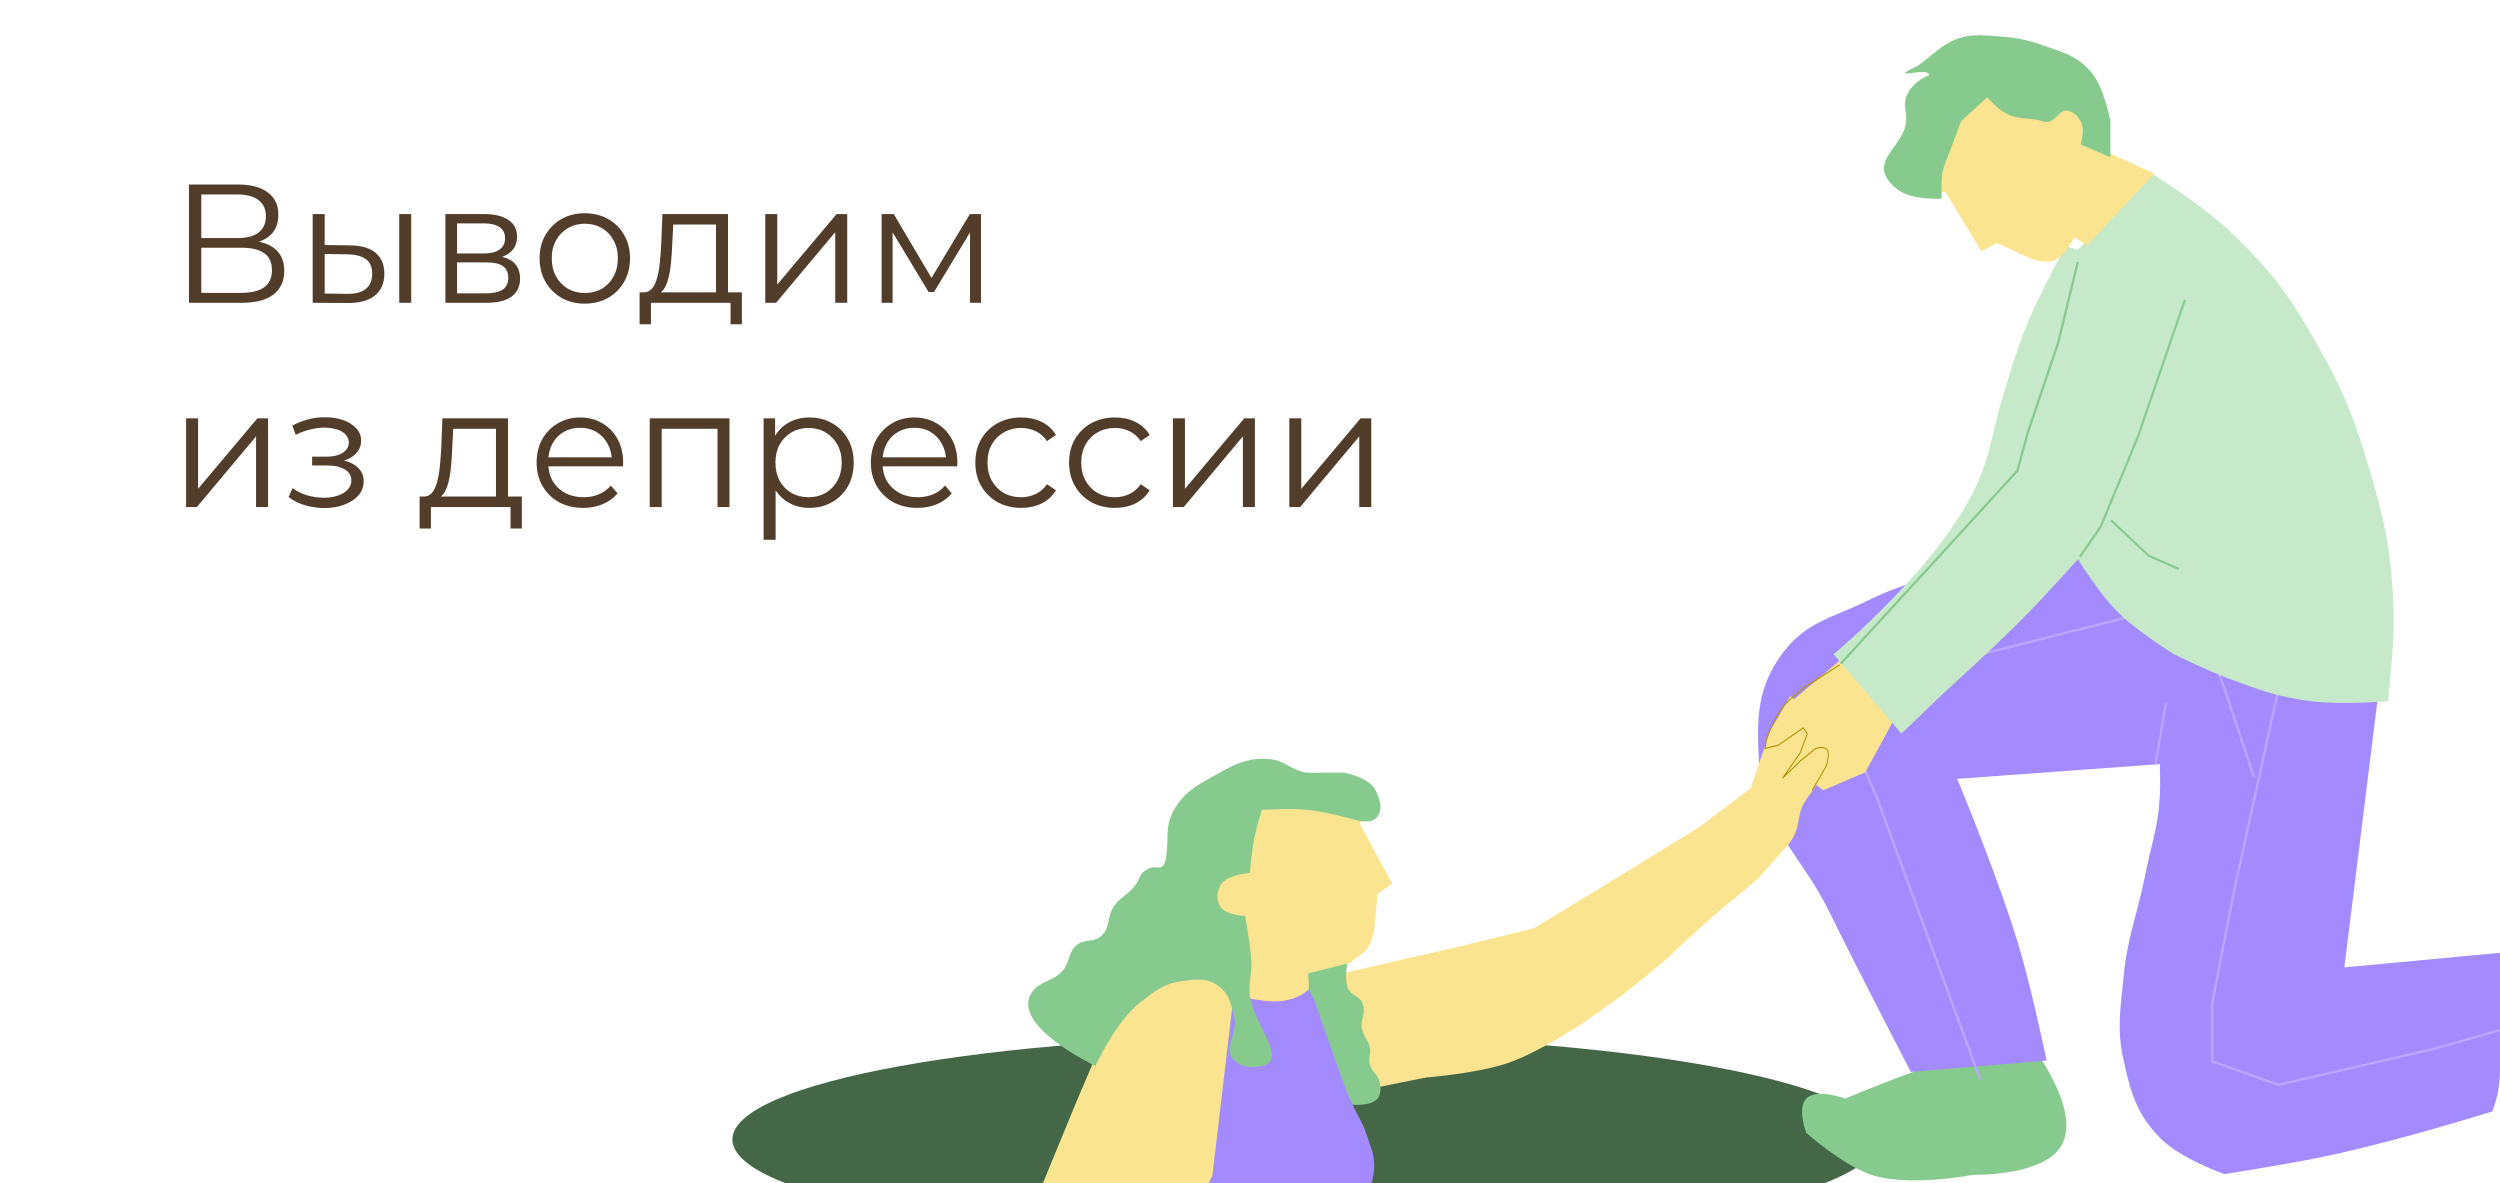
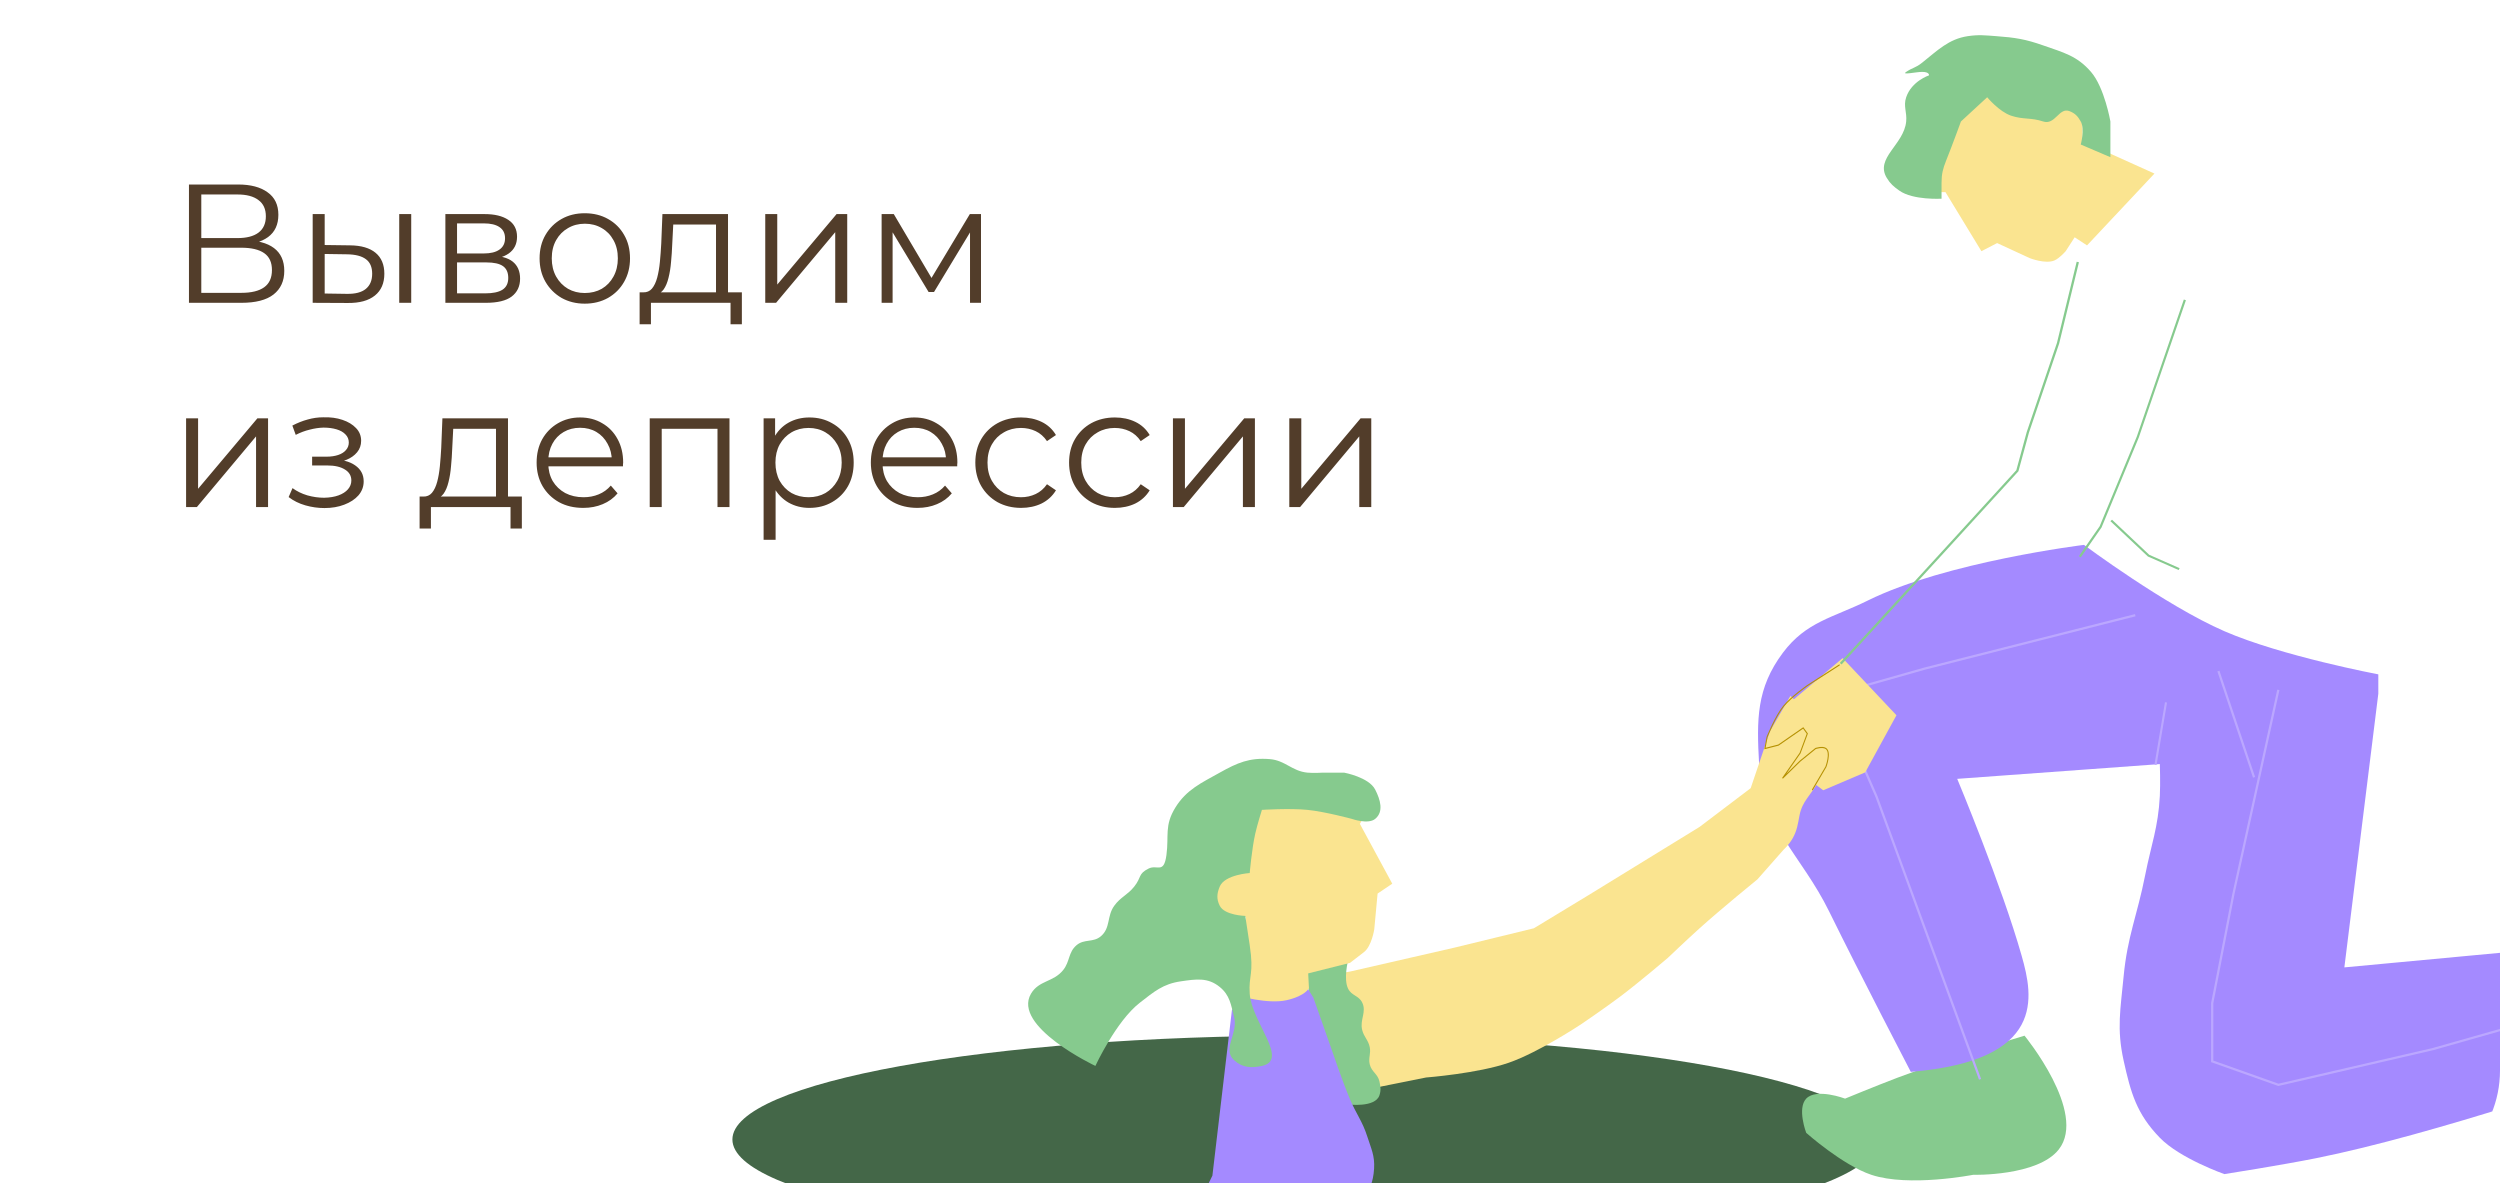
<svg xmlns="http://www.w3.org/2000/svg" width="355" height="168" viewBox="0 0 355 168" fill="none">
  <g filter="url(#filter0_b_2559_68994)">
    <g clip-path="url(#clip0_2559_68994)">
      <rect width="355" height="168" rx="16" fill="white" fill-opacity="0.7" />
      <path d="M104.001 161.808C104.001 169.95 140.404 176.551 185.309 176.551C230.214 176.551 266.617 169.95 266.617 161.808C266.617 153.666 230.214 147.065 185.309 147.065C140.404 147.065 104.001 153.666 104.001 161.808Z" fill="#446748" />
      <path d="M292.35 163.217C296.447 157.974 287.481 147.066 287.481 147.066C287.481 147.066 276.39 150.404 269.467 153.024C266.53 154.136 262.001 156.004 262.001 156.004C262.001 156.004 257.935 154.465 256.483 156.004C255.16 157.407 256.483 160.865 256.483 160.865C256.483 160.865 261.631 165.451 265.734 166.824C271.064 168.607 280.178 166.824 280.178 166.824C280.178 166.824 289.353 167.051 292.35 163.217Z" fill="#86CA8E" />
-       <path d="M332.899 137.37L337.721 98.501V95.759C337.721 95.759 323.993 93.168 315.86 89.63C307.483 85.987 295.927 77.373 295.927 77.373C295.927 77.373 276.326 79.781 265.225 85.276C260.271 87.727 256.484 88.262 253.169 92.695C249.393 97.744 249.441 102.198 249.793 108.5C250.299 117.557 255.762 121.33 259.759 129.467C264.153 138.411 271.333 152.207 271.333 152.207L290.623 150.595C290.623 150.595 288.708 141.488 287.086 135.757C284.238 125.694 277.924 110.597 277.924 110.597L306.697 108.5C306.697 108.5 306.788 111.255 306.697 113.016C306.466 117.494 305.475 119.907 304.607 124.306C303.499 129.929 302.091 132.953 301.553 138.66C301.116 143.3 300.548 146.044 301.553 150.595C302.575 155.216 303.407 158.169 306.697 161.562C309.559 164.512 315.86 166.723 315.86 166.723C315.86 166.723 323.819 165.476 328.88 164.465C345.735 161.097 371.156 152.207 371.156 152.207L363.923 134.466L332.899 137.37Z" fill="#A48AFF" />
+       <path d="M332.899 137.37L337.721 98.501V95.759C337.721 95.759 323.993 93.168 315.86 89.63C307.483 85.987 295.927 77.373 295.927 77.373C295.927 77.373 276.326 79.781 265.225 85.276C260.271 87.727 256.484 88.262 253.169 92.695C249.393 97.744 249.441 102.198 249.793 108.5C250.299 117.557 255.762 121.33 259.759 129.467C264.153 138.411 271.333 152.207 271.333 152.207C290.623 150.595 288.708 141.488 287.086 135.757C284.238 125.694 277.924 110.597 277.924 110.597L306.697 108.5C306.697 108.5 306.788 111.255 306.697 113.016C306.466 117.494 305.475 119.907 304.607 124.306C303.499 129.929 302.091 132.953 301.553 138.66C301.116 143.3 300.548 146.044 301.553 150.595C302.575 155.216 303.407 158.169 306.697 161.562C309.559 164.512 315.86 166.723 315.86 166.723C315.86 166.723 323.819 165.476 328.88 164.465C345.735 161.097 371.156 152.207 371.156 152.207L363.923 134.466L332.899 137.37Z" fill="#A48AFF" />
      <path fill-rule="evenodd" clip-rule="evenodd" d="M317.314 126.908L323.683 97.992L323.372 97.924L317.002 126.847L313.973 142.434V150.824L323.518 154.214L345.542 149.118L368.477 142.602L368.389 142.296L345.463 148.81L323.537 153.883L314.292 150.6V142.465L317.314 126.911L317.314 126.908Z" fill="#BBA7FF" />
      <path fill-rule="evenodd" clip-rule="evenodd" d="M273.382 95.088L303.25 87.515L303.172 87.202L273.298 94.777L264.11 97.379L262.149 103.643L266.325 113.201L281.018 153.321L281.318 153.209L266.621 113.08L262.49 103.624L264.363 97.642L273.382 95.088Z" fill="#BBA7FF" />
      <path d="M264.862 109.675L269.297 101.566L261.65 93.456L254.309 99.657L252.32 107.29L258.897 112.219L264.862 109.675Z" fill="#FAE490" />
      <path fill-rule="evenodd" clip-rule="evenodd" d="M306.225 108.645L307.719 99.77L307.425 99.71L305.932 108.585L306.225 108.645Z" fill="#BBA7FF" />
      <path fill-rule="evenodd" clip-rule="evenodd" d="M314.866 95.345L319.927 110.433L320.227 110.331L315.165 95.243L314.866 95.345Z" fill="#BBA7FF" />
-       <path d="M339.884 88.147C339.92 92.621 339.08 99.575 339.08 99.575C339.08 99.575 332.387 100.118 328.156 99.575C323.567 98.987 321.044 98.052 316.757 96.463L316.59 96.401C313.435 95.232 308.718 92.909 308.718 92.909C308.718 92.909 303.326 89.578 300.525 86.719C298.03 84.171 295.063 79.417 295.063 79.417C295.063 79.417 291.02 83.931 288.316 86.719C283.681 91.499 275.946 98.464 275.946 98.464L270.002 104.178L261.327 94.02L260.364 92.909C260.364 92.909 276.078 79.809 280.926 68.307C282.858 63.724 282.976 60.827 284.461 56.085C285.592 52.471 286.121 50.403 287.513 46.879C289.41 42.075 293.296 34.974 293.296 34.974L295.063 35.45L305.666 24.657L306.79 25.451C306.79 25.451 310.506 27.843 312.734 29.578C315.456 31.696 316.931 32.972 319.321 35.45C323.789 40.083 325.763 43.219 328.96 48.783C332.652 55.211 334.235 59.154 336.349 66.243C338.827 74.552 339.814 79.485 339.884 88.147Z" fill="#C5E9C9" />
      <path fill-rule="evenodd" clip-rule="evenodd" d="M299.677 74.004L305.001 79.023L309.366 80.947L309.506 80.682L305.192 78.781L299.908 73.799L299.677 74.004Z" fill="#86CA8E" />
      <path fill-rule="evenodd" clip-rule="evenodd" d="M295.209 37.24L294.888 37.166L292.084 48.696L287.793 61.351L286.317 66.767L275.945 78.114L261.256 94.137L261.503 94.35L276.192 78.327L286.616 66.922L288.11 61.443L292.402 48.783L295.209 37.24Z" fill="#86CA8E" />
      <path fill-rule="evenodd" clip-rule="evenodd" d="M310.398 42.638L310.106 42.526L303.426 61.989L298.151 74.728L295.209 78.967L295.46 79.16L298.423 74.892L303.715 62.11L310.398 42.638Z" fill="#86CA8E" />
      <path d="M295.72 20.043L305.932 24.648L296.358 34.846L294.603 33.694L293.327 35.668C293.327 35.668 292.467 36.665 291.731 36.984C290.463 37.535 288.221 36.655 288.221 36.655L283.594 34.517L281.36 35.668L276.255 27.28H275.297L274.659 25.306L279.446 13.463L281.999 12.148L284.232 14.286L288.859 16.095L291.093 15.766L292.689 14.286L295.242 15.108L295.72 18.069V20.043Z" fill="#FAE490" />
      <path d="M299.676 17.247V22.322L295.464 20.521C295.464 20.521 296.077 18.366 295.464 17.247C295.051 16.495 294.641 16.077 293.844 15.774C292.381 15.218 291.826 17.823 290.118 17.247C288.41 16.672 287.29 17.004 285.582 16.429C283.874 15.854 282.18 13.81 282.18 13.81L278.454 17.247C278.454 17.247 277.266 20.521 276.348 22.813C275.898 23.937 275.7 24.71 275.7 25.923V28.215C275.7 28.215 271.654 28.455 269.706 27.069C268.902 26.497 268.44 26.116 267.924 25.268C266.206 22.444 270.365 20.548 270.678 17.247C270.805 15.911 270.249 15.08 270.678 13.81C271.455 11.51 273.918 10.7 273.918 10.7C273.918 10.7 274.022 10.209 272.946 10.209C272.061 10.209 269.941 10.705 270.678 10.209C271.65 9.554 271.962 9.681 272.946 8.899C275.108 7.182 276.706 5.538 279.426 5.134C280.991 4.901 281.899 5.019 283.476 5.134C286.112 5.326 287.623 5.562 290.118 6.443C292.978 7.454 294.932 7.901 296.922 10.209C298.844 12.437 299.676 17.247 299.676 17.247Z" fill="#86CA8E" />
      <path d="M260.363 106.743C260.363 106.743 259.009 109.416 258.107 111.111C257.124 112.956 255.918 113.746 255.528 115.802C255.292 117.042 255.179 117.936 254.561 119.037C254.028 119.983 253.271 120.654 253.271 120.654L249.564 124.86C249.564 124.86 244.47 129.002 241.343 131.815C239.552 133.426 236.83 136.021 236.83 136.021C236.83 136.021 232.782 139.473 230.06 141.52C227.964 143.097 224.58 145.402 224.58 145.402C224.58 145.402 218.573 149.401 214.264 150.902C209.854 152.438 202.497 153.005 202.497 153.005L196.049 154.299L194.276 155.108L189.763 150.902L187.99 138.609L191.697 137.962L206.527 134.565L217.81 131.815L225.547 127.124L241.343 117.419L248.597 111.919L251.337 103.832L254.238 98.817L258.107 102.538L255.528 107.552L258.751 106.096L260.363 106.743Z" fill="#FAE490" />
-       <path d="M171.409 169.839L168.277 176.551L145.102 175.273L152.931 156.255L156.689 147.465L161.387 141.073L169.217 137.237L174.228 139.315L175.48 145.548V151.461C175.48 151.461 175.085 157.47 174.228 161.209C173.435 164.668 171.409 169.839 171.409 169.839Z" fill="#FAE490" />
      <path d="M185.309 138.132L191.439 136.344C191.439 136.344 190.738 139.006 191.439 140.408C191.935 141.401 192.943 141.362 193.431 142.359C194.093 143.712 193.063 144.788 193.431 146.261C193.685 147.277 194.3 147.672 194.504 148.7C194.689 149.632 194.283 150.216 194.504 151.139C194.762 152.215 195.656 152.494 195.883 153.578C196.039 154.322 196.119 154.809 195.883 155.529C195.292 157.333 191.439 156.83 191.439 156.83L187.761 149.676L185.309 138.132Z" fill="#86CA8E" />
      <path d="M177.209 140.01L184.862 139.024L186.49 141.651L189.096 149.04C189.096 149.04 190.558 153.393 191.701 156.1C192.582 158.185 193.452 159.198 194.144 161.354C194.704 163.101 195.237 164.119 195.121 165.951C194.995 167.936 194.455 169.08 193.329 170.713C192.508 171.904 190.724 173.34 190.724 173.34L191.701 177.445H180.465L167.438 176.624L172.161 166.937L174.929 143.458L177.209 140.01Z" fill="#A48AFF" />
      <path d="M176.916 130.232L175.775 141.382C175.775 141.382 180.017 142.641 182.713 142.024C185.41 141.407 185.871 140.31 185.871 140.31L185.762 138.221L191.699 136.729C191.699 136.729 193.053 135.687 193.688 135.196C194.783 134.35 195.145 131.965 195.145 131.965L195.618 126.888L197.701 125.485L193.103 116.989L193.577 116.151L192.216 114.645L179.791 113.152L177.41 114.755L178.121 117.737L177.368 122.656C177.368 122.656 176.5 123.259 175.775 123.768C175.085 124.252 174.328 123.862 173.728 124.454C172.981 125.192 172.441 127.226 172.766 128.225C173.118 129.313 175.043 130.065 175.043 130.065L176.916 130.232Z" fill="#FAE490" />
      <path d="M195.275 112.118C194.373 110.355 190.861 109.715 190.861 109.715H187.865C187.865 109.715 186.516 109.798 185.658 109.715C183.448 109.503 182.511 107.97 180.298 107.793C177.439 107.564 175.713 108.308 173.203 109.715C170.61 111.169 168.473 112.118 166.896 114.681C165.32 117.243 166.004 118.656 165.635 121.408C165.266 124.16 164.329 122.726 163.112 123.33C161.576 124.094 162.138 124.541 161.063 125.893C160.105 127.098 159.128 127.368 158.225 128.616C157.148 130.105 157.723 131.748 156.333 132.941C155.232 133.886 153.969 133.282 152.864 134.222C151.682 135.229 151.945 136.529 150.972 137.746C149.583 139.485 147.527 139.185 146.4 141.11C143.682 145.753 155.545 151.361 155.545 151.361C155.545 151.361 158.485 145.006 161.851 142.391C163.886 140.811 165.149 139.712 167.685 139.348C169.84 139.038 171.505 138.765 173.203 140.149C174.642 141.322 174.794 142.658 175.252 144.474C175.834 146.776 173.5 148.986 175.252 150.56C176.428 151.617 177.657 151.687 179.194 151.361C183.108 150.531 177.73 145.163 177.46 141.11C177.28 138.426 178.09 138.387 177.46 134.222L176.829 130.058C176.829 130.058 173.896 129.991 173.203 128.616C172.725 127.67 172.792 126.871 173.203 125.893C173.916 124.193 177.46 123.971 177.46 123.971C177.46 123.971 177.76 120.52 178.248 118.365C178.55 117.033 179.194 115.001 179.194 115.001C179.194 115.001 183.146 114.748 185.658 115.001C188.157 115.253 191.964 116.282 191.964 116.282C191.964 116.282 194.27 117.108 195.275 116.282C196.521 115.26 196.014 113.56 195.275 112.118Z" fill="#86CA8E" />
      <path fill-rule="evenodd" clip-rule="evenodd" d="M261.246 94.39C261.226 94.351 261.181 94.338 261.146 94.361L256.599 97.286L256.638 97.355C256.599 97.286 256.599 97.286 256.599 97.286L256.592 97.291L256.573 97.305C256.556 97.317 256.531 97.335 256.498 97.358C256.434 97.404 256.34 97.472 256.224 97.558C255.993 97.728 255.673 97.97 255.319 98.253C254.612 98.819 253.763 99.554 253.212 100.224C252.628 100.935 252.038 102.04 251.596 102.961C251.374 103.423 251.189 103.841 251.059 104.143C250.994 104.294 250.943 104.416 250.908 104.501C250.891 104.543 250.877 104.576 250.868 104.598L250.858 104.624L250.854 104.632L250.854 104.632C250.854 104.632 250.854 104.633 250.921 104.665L250.854 104.632L250.851 104.641L250.534 106.397L252.562 105.879L256.035 103.473L256.554 104.191L255.548 106.899L253.062 110.464L253.169 110.575L255.658 108.14L257.844 106.364C257.851 106.362 257.861 106.358 257.874 106.354C257.901 106.346 257.94 106.335 257.989 106.322C258.086 106.296 258.221 106.265 258.371 106.244C258.521 106.224 258.683 106.214 258.837 106.229C258.99 106.244 259.13 106.284 259.238 106.359C259.407 106.476 259.497 106.679 259.532 106.935C259.567 107.191 259.544 107.489 259.496 107.777C259.448 108.063 259.377 108.334 259.317 108.533C259.287 108.633 259.26 108.714 259.24 108.771C259.231 108.799 259.223 108.821 259.217 108.836L259.212 108.851L257.31 112.094C257.288 112.132 257.297 112.182 257.331 112.206C257.365 112.231 257.411 112.22 257.433 112.183L259.342 108.927L259.345 108.921L259.277 108.889C259.345 108.921 259.344 108.921 259.345 108.921L259.345 108.919L259.347 108.914L259.353 108.896C259.359 108.88 259.367 108.858 259.377 108.829C259.397 108.77 259.425 108.686 259.456 108.584C259.517 108.381 259.591 108.102 259.64 107.806C259.689 107.511 259.715 107.193 259.677 106.911C259.639 106.629 259.535 106.373 259.316 106.221C259.181 106.128 259.016 106.084 258.85 106.067C258.682 106.051 258.509 106.062 258.353 106.083C258.197 106.105 258.056 106.137 257.955 106.164C257.904 106.177 257.863 106.189 257.834 106.198C257.82 106.202 257.809 106.206 257.801 106.208L257.793 106.211L257.79 106.212L257.79 106.212C257.79 106.212 257.789 106.212 257.811 106.29L257.789 106.212L257.778 106.216L255.566 108.014L253.649 109.889L255.676 106.981L256.722 104.165L256.068 103.259L252.505 105.727L250.722 106.183L250.991 104.69L251.002 104.665C251.011 104.643 251.024 104.61 251.041 104.568C251.076 104.485 251.127 104.363 251.191 104.213C251.321 103.912 251.505 103.497 251.725 103.038C252.167 102.117 252.75 101.029 253.321 100.334C253.861 99.677 254.698 98.95 255.404 98.385C255.757 98.103 256.075 97.863 256.305 97.693C256.421 97.608 256.514 97.54 256.578 97.494C256.61 97.471 256.635 97.454 256.652 97.442L256.671 97.428L256.676 97.424L261.219 94.501C261.254 94.479 261.266 94.429 261.246 94.39Z" fill="#B59001" />
      <path d="M26.832 43V26.2H33.816C35.592 26.2 36.984 26.568 37.992 27.304C39.016 28.024 39.528 29.088 39.528 30.496C39.528 31.888 39.04 32.944 38.064 33.664C37.088 34.368 35.808 34.72 34.224 34.72L34.632 34.12C36.504 34.12 37.928 34.488 38.904 35.224C39.88 35.96 40.368 37.04 40.368 38.464C40.368 39.904 39.856 41.024 38.832 41.824C37.824 42.608 36.304 43 34.272 43H26.832ZM28.584 41.584H34.272C35.696 41.584 36.776 41.32 37.512 40.792C38.248 40.264 38.616 39.448 38.616 38.344C38.616 37.256 38.248 36.456 37.512 35.944C36.776 35.432 35.696 35.176 34.272 35.176H28.584V41.584ZM28.584 33.808H33.72C35.016 33.808 36.008 33.552 36.696 33.04C37.4 32.512 37.752 31.736 37.752 30.712C37.752 29.688 37.4 28.92 36.696 28.408C36.008 27.88 35.016 27.616 33.72 27.616H28.584V33.808ZM56.689 43V30.4H58.393V43H56.689ZM49.705 34.84C51.289 34.856 52.497 35.208 53.329 35.896C54.161 36.584 54.577 37.576 54.577 38.872C54.577 40.216 54.129 41.248 53.233 41.968C52.337 42.688 51.057 43.04 49.393 43.024L44.401 43V30.4H46.105V34.792L49.705 34.84ZM49.273 41.728C50.457 41.744 51.345 41.512 51.937 41.032C52.545 40.536 52.849 39.816 52.849 38.872C52.849 37.928 52.553 37.24 51.961 36.808C51.369 36.36 50.473 36.128 49.273 36.112L46.105 36.064V41.68L49.273 41.728ZM63.244 43V30.4H68.812C70.236 30.4 71.356 30.672 72.172 31.216C73.004 31.76 73.42 32.56 73.42 33.616C73.42 34.64 73.028 35.432 72.244 35.992C71.46 36.536 70.428 36.808 69.148 36.808L69.484 36.304C70.988 36.304 72.092 36.584 72.796 37.144C73.5 37.704 73.852 38.512 73.852 39.568C73.852 40.656 73.452 41.504 72.652 42.112C71.868 42.704 70.644 43 68.98 43H63.244ZM64.9 41.656H68.908C69.98 41.656 70.788 41.488 71.332 41.152C71.892 40.8 72.172 40.24 72.172 39.472C72.172 38.704 71.924 38.144 71.428 37.792C70.932 37.44 70.148 37.264 69.076 37.264H64.9V41.656ZM64.9 35.992H68.692C69.668 35.992 70.412 35.808 70.924 35.44C71.452 35.072 71.716 34.536 71.716 33.832C71.716 33.128 71.452 32.6 70.924 32.248C70.412 31.896 69.668 31.72 68.692 31.72H64.9V35.992ZM83.03 43.12C81.814 43.12 80.718 42.848 79.742 42.304C78.782 41.744 78.022 40.984 77.462 40.024C76.902 39.048 76.622 37.936 76.622 36.688C76.622 35.424 76.902 34.312 77.462 33.352C78.022 32.392 78.782 31.64 79.742 31.096C80.702 30.552 81.798 30.28 83.03 30.28C84.278 30.28 85.382 30.552 86.342 31.096C87.318 31.64 88.078 32.392 88.622 33.352C89.182 34.312 89.462 35.424 89.462 36.688C89.462 37.936 89.182 39.048 88.622 40.024C88.078 40.984 87.318 41.744 86.342 42.304C85.366 42.848 84.262 43.12 83.03 43.12ZM83.03 41.608C83.942 41.608 84.75 41.408 85.454 41.008C86.158 40.592 86.71 40.016 87.11 39.28C87.526 38.528 87.734 37.664 87.734 36.688C87.734 35.696 87.526 34.832 87.11 34.096C86.71 33.36 86.158 32.792 85.454 32.392C84.75 31.976 83.95 31.768 83.054 31.768C82.158 31.768 81.358 31.976 80.654 32.392C79.95 32.792 79.39 33.36 78.974 34.096C78.558 34.832 78.35 35.696 78.35 36.688C78.35 37.664 78.558 38.528 78.974 39.28C79.39 40.016 79.95 40.592 80.654 41.008C81.358 41.408 82.15 41.608 83.03 41.608ZM101.673 42.184V31.888H95.601L95.457 34.696C95.425 35.544 95.369 36.376 95.289 37.192C95.225 38.008 95.105 38.76 94.929 39.448C94.769 40.12 94.537 40.672 94.233 41.104C93.929 41.52 93.537 41.76 93.057 41.824L91.353 41.512C91.849 41.528 92.257 41.352 92.577 40.984C92.897 40.6 93.145 40.08 93.321 39.424C93.497 38.768 93.625 38.024 93.705 37.192C93.785 36.344 93.849 35.48 93.897 34.6L94.065 30.4H103.377V42.184H101.673ZM90.825 46.048V41.512H105.345V46.048H103.737V43H92.433V46.048H90.825ZM108.666 43V30.4H110.37V40.408L118.794 30.4H120.306V43H118.602V32.968L110.202 43H108.666ZM125.19 43V30.4H126.918L132.63 40.072H131.91L137.718 30.4H139.302V43H137.742V32.344L138.054 32.488L132.63 41.464H131.862L126.39 32.392L126.75 32.32V43H125.19ZM26.424 72V59.4H28.128V69.408L36.552 59.4H38.064V72H36.36V61.968L27.96 72H26.424ZM46.074 72.144C45.162 72.144 44.258 72.016 43.362 71.76C42.466 71.504 41.674 71.112 40.986 70.584L41.538 69.312C42.146 69.76 42.85 70.104 43.65 70.344C44.45 70.568 45.242 70.68 46.026 70.68C46.81 70.664 47.49 70.552 48.066 70.344C48.642 70.136 49.09 69.848 49.41 69.48C49.73 69.112 49.89 68.696 49.89 68.232C49.89 67.56 49.586 67.04 48.978 66.672C48.37 66.288 47.538 66.096 46.482 66.096H44.322V64.848H46.362C46.986 64.848 47.538 64.768 48.018 64.608C48.498 64.448 48.866 64.216 49.122 63.912C49.394 63.608 49.53 63.248 49.53 62.832C49.53 62.384 49.37 62 49.05 61.68C48.746 61.36 48.322 61.12 47.778 60.96C47.234 60.8 46.618 60.72 45.93 60.72C45.306 60.736 44.658 60.832 43.986 61.008C43.314 61.168 42.65 61.416 41.994 61.752L41.514 60.432C42.25 60.048 42.978 59.76 43.698 59.568C44.434 59.36 45.17 59.256 45.906 59.256C46.914 59.224 47.818 59.344 48.618 59.616C49.434 59.888 50.082 60.28 50.562 60.792C51.042 61.288 51.282 61.888 51.282 62.592C51.282 63.216 51.09 63.76 50.706 64.224C50.322 64.688 49.81 65.048 49.17 65.304C48.53 65.56 47.802 65.688 46.986 65.688L47.058 65.232C48.498 65.232 49.618 65.512 50.418 66.072C51.234 66.632 51.642 67.392 51.642 68.352C51.642 69.104 51.394 69.768 50.898 70.344C50.402 70.904 49.73 71.344 48.882 71.664C48.05 71.984 47.114 72.144 46.074 72.144ZM70.431 71.184V60.888H64.359L64.215 63.696C64.183 64.544 64.127 65.376 64.047 66.192C63.983 67.008 63.863 67.76 63.687 68.448C63.527 69.12 63.295 69.672 62.991 70.104C62.687 70.52 62.295 70.76 61.815 70.824L60.111 70.512C60.607 70.528 61.015 70.352 61.335 69.984C61.655 69.6 61.903 69.08 62.079 68.424C62.255 67.768 62.383 67.024 62.463 66.192C62.543 65.344 62.607 64.48 62.655 63.6L62.823 59.4H72.135V71.184H70.431ZM59.583 75.048V70.512H74.103V75.048H72.495V72H61.191V75.048H59.583ZM82.824 72.12C81.512 72.12 80.36 71.848 79.368 71.304C78.376 70.744 77.6 69.984 77.04 69.024C76.48 68.048 76.2 66.936 76.2 65.688C76.2 64.44 76.464 63.336 76.992 62.376C77.536 61.416 78.272 60.664 79.2 60.12C80.144 59.56 81.2 59.28 82.368 59.28C83.552 59.28 84.6 59.552 85.512 60.096C86.44 60.624 87.168 61.376 87.696 62.352C88.224 63.312 88.488 64.424 88.488 65.688C88.488 65.768 88.48 65.856 88.464 65.952C88.464 66.032 88.464 66.12 88.464 66.216H77.496V64.944H87.552L86.88 65.448C86.88 64.536 86.68 63.728 86.28 63.024C85.896 62.304 85.368 61.744 84.696 61.344C84.024 60.944 83.248 60.744 82.368 60.744C81.504 60.744 80.728 60.944 80.04 61.344C79.352 61.744 78.816 62.304 78.432 63.024C78.048 63.744 77.856 64.568 77.856 65.496V65.76C77.856 66.72 78.064 67.568 78.48 68.304C78.912 69.024 79.504 69.592 80.256 70.008C81.024 70.408 81.896 70.608 82.872 70.608C83.64 70.608 84.352 70.472 85.008 70.2C85.68 69.928 86.256 69.512 86.736 68.952L87.696 70.056C87.136 70.728 86.432 71.24 85.584 71.592C84.752 71.944 83.832 72.12 82.824 72.12ZM92.26 72V59.4H103.588V72H101.884V60.432L102.316 60.888H93.532L93.964 60.432V72H92.26ZM114.936 72.12C113.848 72.12 112.864 71.872 111.984 71.376C111.104 70.864 110.4 70.136 109.872 69.192C109.36 68.232 109.104 67.064 109.104 65.688C109.104 64.312 109.36 63.152 109.872 62.208C110.384 61.248 111.08 60.52 111.96 60.024C112.84 59.528 113.832 59.28 114.936 59.28C116.136 59.28 117.208 59.552 118.152 60.096C119.112 60.624 119.864 61.376 120.408 62.352C120.952 63.312 121.224 64.424 121.224 65.688C121.224 66.968 120.952 68.088 120.408 69.048C119.864 70.008 119.112 70.76 118.152 71.304C117.208 71.848 116.136 72.12 114.936 72.12ZM108.432 76.656V59.4H110.064V63.192L109.896 65.712L110.136 68.256V76.656H108.432ZM114.816 70.608C115.712 70.608 116.512 70.408 117.216 70.008C117.92 69.592 118.48 69.016 118.896 68.28C119.312 67.528 119.52 66.664 119.52 65.688C119.52 64.712 119.312 63.856 118.896 63.12C118.48 62.384 117.92 61.808 117.216 61.392C116.512 60.976 115.712 60.768 114.816 60.768C113.92 60.768 113.112 60.976 112.392 61.392C111.688 61.808 111.128 62.384 110.712 63.12C110.312 63.856 110.112 64.712 110.112 65.688C110.112 66.664 110.312 67.528 110.712 68.28C111.128 69.016 111.688 69.592 112.392 70.008C113.112 70.408 113.92 70.608 114.816 70.608ZM130.285 72.12C128.973 72.12 127.821 71.848 126.829 71.304C125.837 70.744 125.061 69.984 124.501 69.024C123.941 68.048 123.661 66.936 123.661 65.688C123.661 64.44 123.925 63.336 124.453 62.376C124.997 61.416 125.733 60.664 126.661 60.12C127.605 59.56 128.661 59.28 129.829 59.28C131.013 59.28 132.061 59.552 132.973 60.096C133.901 60.624 134.629 61.376 135.157 62.352C135.685 63.312 135.949 64.424 135.949 65.688C135.949 65.768 135.941 65.856 135.925 65.952C135.925 66.032 135.925 66.12 135.925 66.216H124.957V64.944H135.013L134.341 65.448C134.341 64.536 134.141 63.728 133.741 63.024C133.357 62.304 132.829 61.744 132.157 61.344C131.485 60.944 130.709 60.744 129.829 60.744C128.965 60.744 128.189 60.944 127.501 61.344C126.813 61.744 126.277 62.304 125.893 63.024C125.509 63.744 125.317 64.568 125.317 65.496V65.76C125.317 66.72 125.525 67.568 125.941 68.304C126.373 69.024 126.965 69.592 127.717 70.008C128.485 70.408 129.357 70.608 130.333 70.608C131.101 70.608 131.813 70.472 132.469 70.2C133.141 69.928 133.717 69.512 134.197 68.952L135.157 70.056C134.597 70.728 133.893 71.24 133.045 71.592C132.213 71.944 131.293 72.12 130.285 72.12ZM145.001 72.12C143.753 72.12 142.633 71.848 141.641 71.304C140.665 70.744 139.897 69.984 139.337 69.024C138.777 68.048 138.497 66.936 138.497 65.688C138.497 64.424 138.777 63.312 139.337 62.352C139.897 61.392 140.665 60.64 141.641 60.096C142.633 59.552 143.753 59.28 145.001 59.28C146.073 59.28 147.041 59.488 147.905 59.904C148.769 60.32 149.449 60.944 149.945 61.776L148.673 62.64C148.241 62 147.705 61.528 147.065 61.224C146.425 60.92 145.729 60.768 144.977 60.768C144.081 60.768 143.273 60.976 142.553 61.392C141.833 61.792 141.265 62.36 140.849 63.096C140.433 63.832 140.225 64.696 140.225 65.688C140.225 66.68 140.433 67.544 140.849 68.28C141.265 69.016 141.833 69.592 142.553 70.008C143.273 70.408 144.081 70.608 144.977 70.608C145.729 70.608 146.425 70.456 147.065 70.152C147.705 69.848 148.241 69.384 148.673 68.76L149.945 69.624C149.449 70.44 148.769 71.064 147.905 71.496C147.041 71.912 146.073 72.12 145.001 72.12ZM158.313 72.12C157.065 72.12 155.945 71.848 154.953 71.304C153.977 70.744 153.209 69.984 152.649 69.024C152.089 68.048 151.809 66.936 151.809 65.688C151.809 64.424 152.089 63.312 152.649 62.352C153.209 61.392 153.977 60.64 154.953 60.096C155.945 59.552 157.065 59.28 158.313 59.28C159.385 59.28 160.353 59.488 161.217 59.904C162.081 60.32 162.761 60.944 163.257 61.776L161.985 62.64C161.553 62 161.017 61.528 160.377 61.224C159.737 60.92 159.041 60.768 158.289 60.768C157.393 60.768 156.585 60.976 155.865 61.392C155.145 61.792 154.577 62.36 154.161 63.096C153.745 63.832 153.537 64.696 153.537 65.688C153.537 66.68 153.745 67.544 154.161 68.28C154.577 69.016 155.145 69.592 155.865 70.008C156.585 70.408 157.393 70.608 158.289 70.608C159.041 70.608 159.737 70.456 160.377 70.152C161.017 69.848 161.553 69.384 161.985 68.76L163.257 69.624C162.761 70.44 162.081 71.064 161.217 71.496C160.353 71.912 159.385 72.12 158.313 72.12ZM166.557 72V59.4H168.261V69.408L176.685 59.4H178.197V72H176.493V61.968L168.093 72H166.557ZM183.08 72V59.4H184.784V69.408L193.208 59.4H194.72V72H193.016V61.968L184.616 72H183.08Z" fill="#523D2A" />
    </g>
  </g>
  <defs>
    <filter id="filter0_b_2559_68994" x="-13.816" y="-13.816" width="382.632" height="195.632" filterUnits="userSpaceOnUse" color-interpolation-filters="sRGB">
      <feFlood flood-opacity="0" result="BackgroundImageFix" />
      <feGaussianBlur in="BackgroundImageFix" stdDeviation="6.908" />
      <feComposite in2="SourceAlpha" operator="in" result="effect1_backgroundBlur_2559_68994" />
      <feBlend mode="normal" in="SourceGraphic" in2="effect1_backgroundBlur_2559_68994" result="shape" />
    </filter>
    <clipPath id="clip0_2559_68994">
      <rect width="355" height="168" rx="16" fill="white" />
    </clipPath>
  </defs>
</svg>